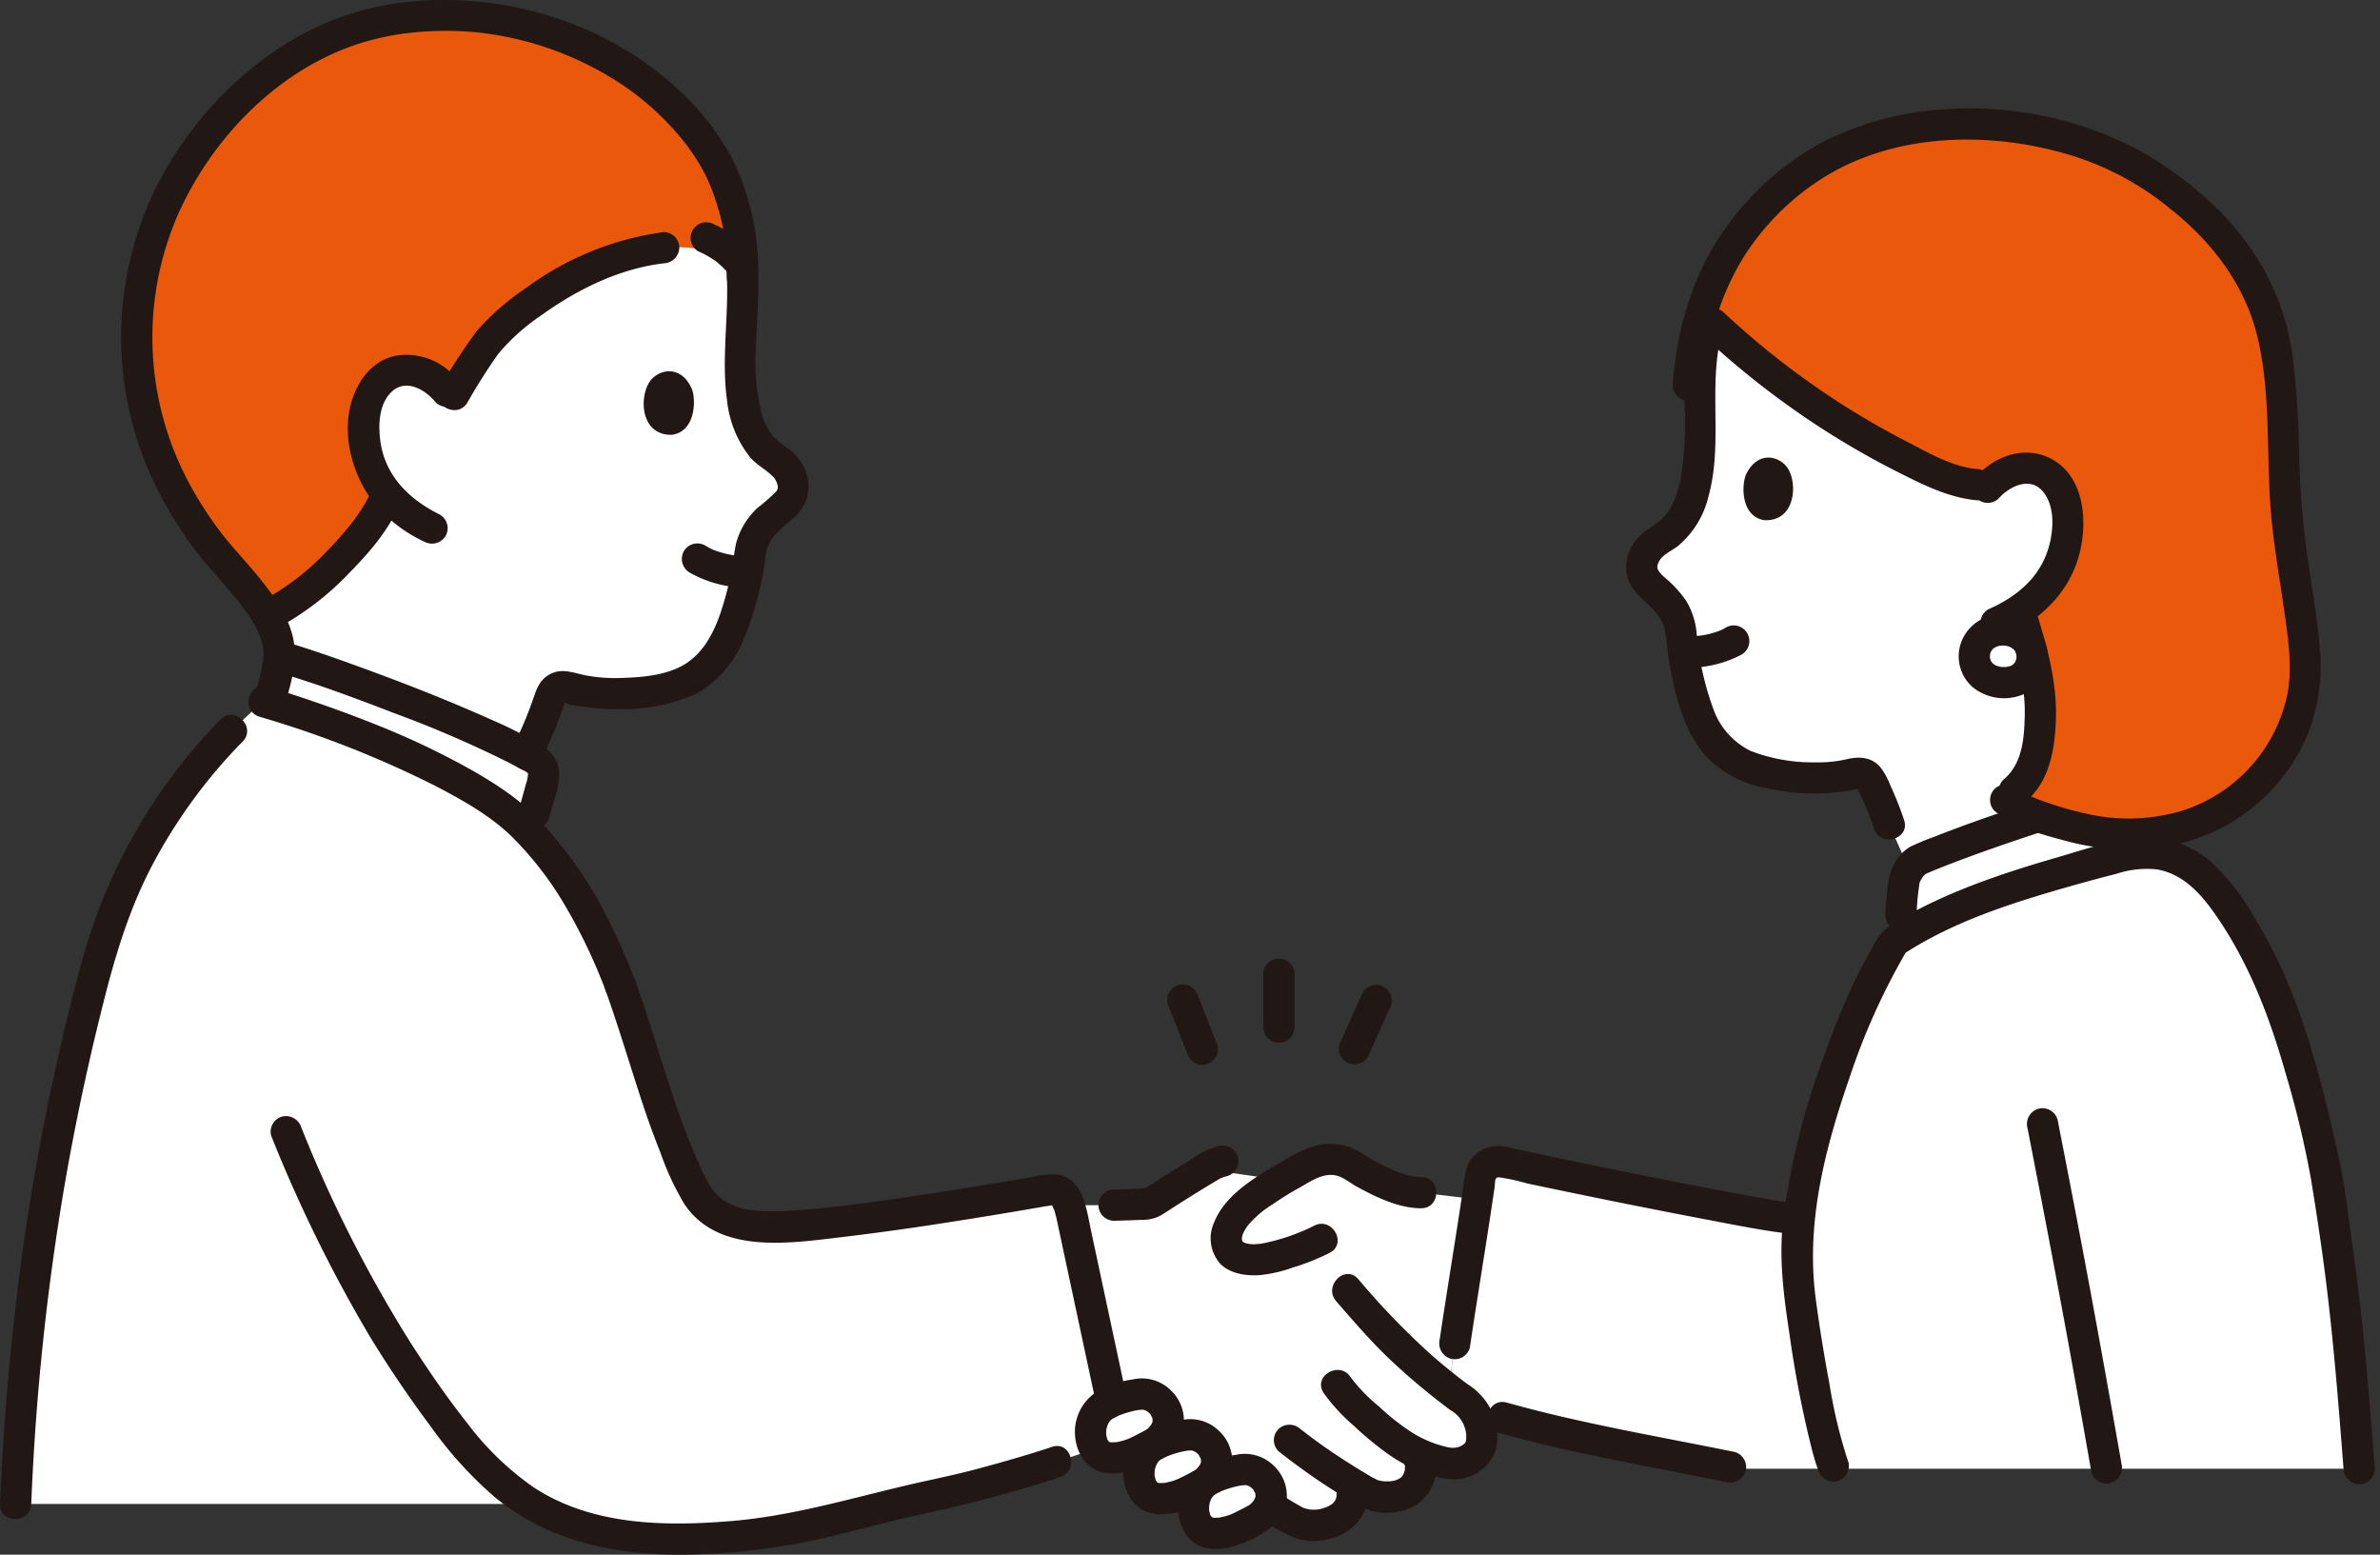
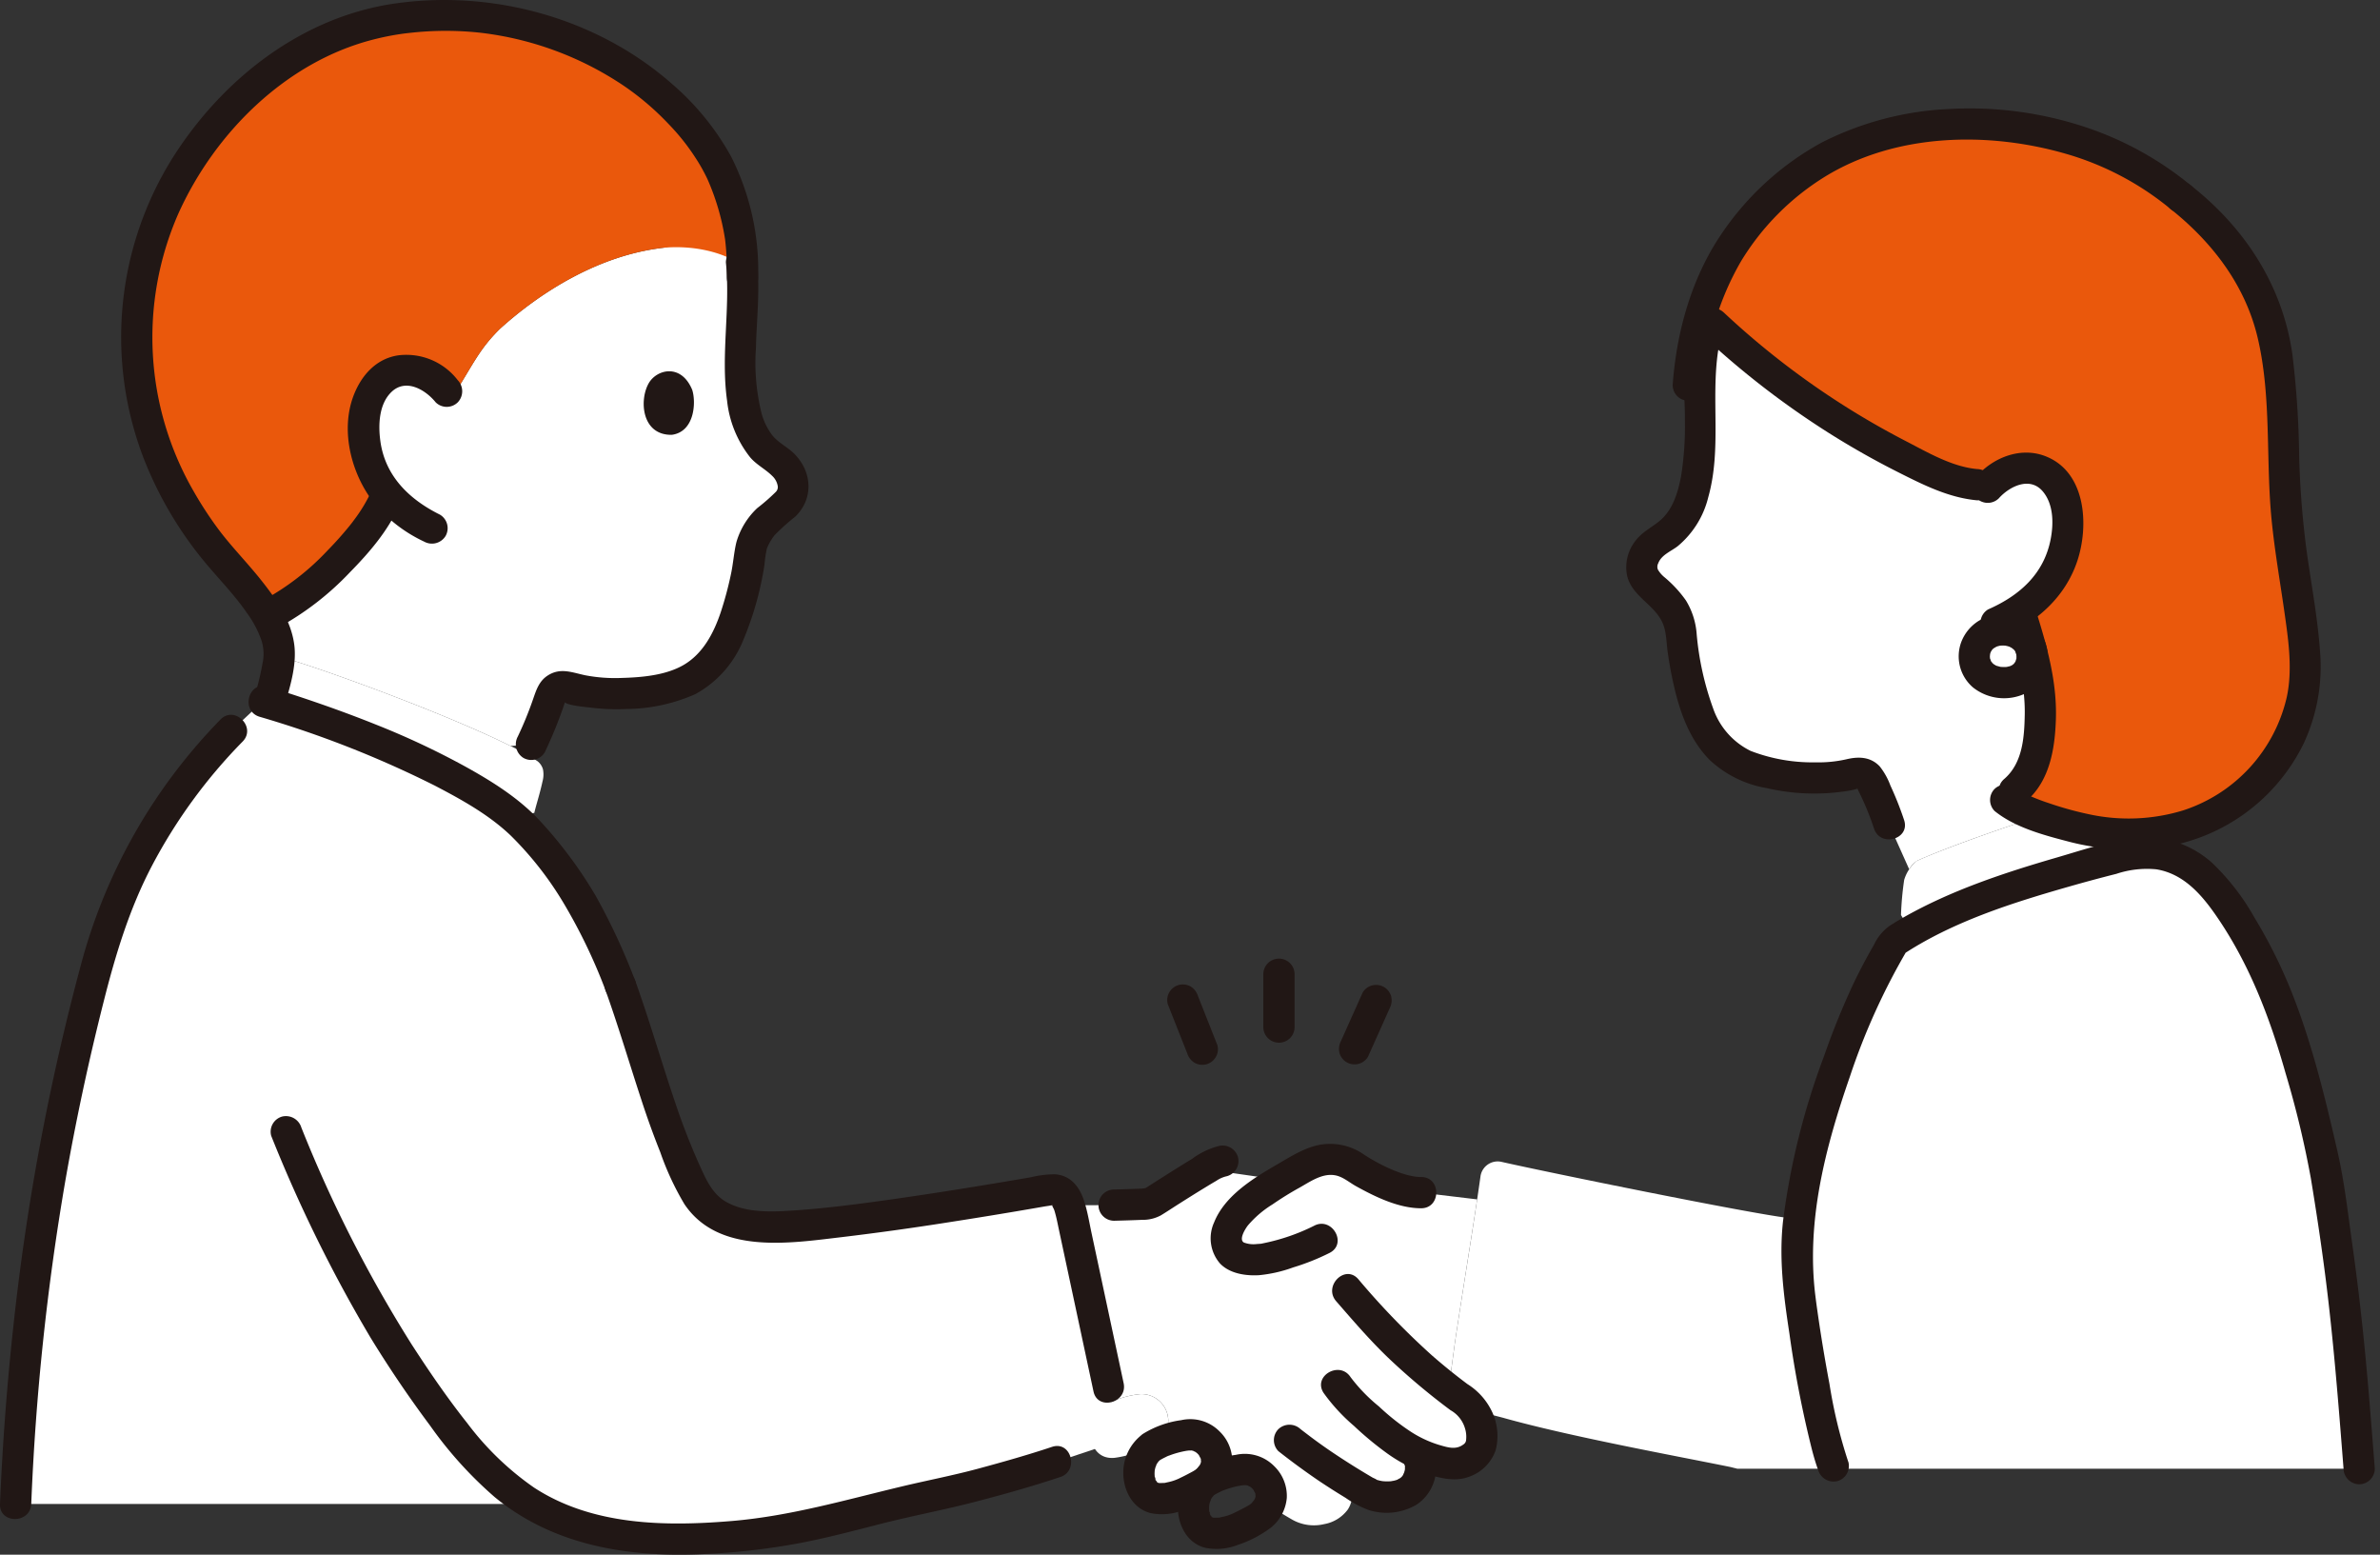
<svg xmlns="http://www.w3.org/2000/svg" width="196" height="128" fill="none" viewBox="0 0 196 128">
  <rect x="0" y="0" width="196" height="128" fill="#333333" stroke="none" />
  <g clip-path="url(#a)">
    <path fill="#fff" d="M165.846 67.888c-2.466.834-5.679 1.97-7.922 2.957-.286.183-.525.431-.697.724l-1.656-3.7c-.41-1.215-.904-2.4-1.478-3.546a1.155 1.155 0 0 0-1.381-.653c-2.32.68-5.932.413-8.587-.495a6.647 6.647 0 0 1-3.729-3.296 14.055 14.055 0 0 1-1.205-3.338 33.015 33.015 0 0 1-.812-4.999 5.33 5.33 0 0 0-1.259-2.232c-.945-.978-2.454-1.723-1.729-3.471a3.25 3.25 0 0 1 1.447-1.516c3.147-1.79 3.175-6.62 3.205-10.102a24.07 24.07 0 0 1 .673-7.899 67.877 67.877 0 0 0 17.942 12.27c1.651.775 3.383 1.496 5.254 1.3a3.925 3.925 0 0 1 1.893-1.18 3.315 3.315 0 0 1 2.814.375c1.16.81 1.721 2.544 1.679 3.98a8.375 8.375 0 0 1-3.987 7.196c.861 2.749 1.766 5.551 1.723 8.393-.033 2.171-.219 4.864-2.072 6.395l-.888.734.098.083a10.076 10.076 0 0 0 2.741 1.335l-.493.16c-.47.154-1.002.332-1.574.525ZM51.09 81.145c2.294 6.357 3.166 10.838 5.945 16.578 1.195 2.466 3.31 3.183 6.295 3.287 3.893.083 14.372-1.527 22.858-3.006 1.357-.236 1.669.426 2.037 1.872l3.068 14.346.937 4.382-5.25 1.762c-2.385.8-7.272 2.161-8.658 2.441-8.36 1.685-11.508 3.393-20.033 3.841-4.245.224-8.608-.036-12.54-1.751a16.259 16.259 0 0 1-2.046-1.072H1.288a200.791 200.791 0 0 1 6.304-42.857 43.686 43.686 0 0 1 4.927-12.356 48.63 48.63 0 0 1 6.554-8.466l2.57-2.397.07.022c4.337 1.337 9.727 3.267 13.554 5.191 2.747 1.377 6.275 3.31 8.25 5.482 3.682 4.045 5.468 7.375 7.573 12.702" />
    <path fill="#fff" d="m90.203 109.119-1.976-9.24a8.808 8.808 0 0 0-.182-.643l3.742-.017c.82-.02 1.64-.048 2.46-.08.22.01.438-.038.633-.14.134-.085 2.868-1.849 4.38-2.739l6.262.9a50.648 50.648 0 0 1 1.817-1.023 4.39 4.39 0 0 1 2.52-.675 3.161 3.161 0 0 1 1.56.53c.991.735 4.101 2.246 5.618 2.204l4.61.552c-.545 3.652-1.336 8.449-1.842 11.876l-.505 3.753c.519.404 1.038.792 1.549 1.16 1.013.761 1.582 2.933.869 3.973a2.518 2.518 0 0 1-1.946.991 8.672 8.672 0 0 1-2.89-.782l-.091.225c.439.734.096 1.812-.199 2.241-1.007 1.479-3.313 1.099-3.94.734a65.41 65.41 0 0 1-1.383-.831l-.07.118a2.28 2.28 0 0 1-.198 2.069 3.087 3.087 0 0 1-1.962 1.212 3.628 3.628 0 0 1-2.6-.359 34.337 34.337 0 0 1-1.93-1.19 1.92 1.92 0 0 0 .177-.606 2.216 2.216 0 0 0-2.289-2.343 7.496 7.496 0 0 0-2.981.944l-.08.048-.022-.027c.473-.361.788-.891.879-1.479a2.21 2.21 0 0 0-1.392-2.186 2.21 2.21 0 0 0-.902-.157 7.505 7.505 0 0 0-2.975.943l-.08-.15a2.48 2.48 0 0 0 .928-.77 2.47 2.47 0 0 0 .438-1.036 2.212 2.212 0 0 0-2.294-2.338 7.588 7.588 0 0 0-2.279.59l-.343-1.153-1.091-5.099ZM35.266 62.964a95.032 95.032 0 0 0-13.134-5.066l.096-.3c.343-1.124.594-2.273.75-3.437l.655.07c3.892 1.169 13.477 4.718 18.415 7.189.758.366 1.492.78 2.198 1.238.229.172.395.416.471.692.063.331.048.672-.042.997-.23 1.045-.461 1.715-.676 2.579l-1.742.321a37.316 37.316 0 0 0-6.99-4.283Z" />
    <path fill="#fff" d="M61.007 27.33c-.128 3.528-.327 8.417 2.777 10.379.63.362 1.12.924 1.394 1.597.654 1.807-.906 2.488-1.908 3.437a5.36 5.36 0 0 0-1.378 2.203 33.89 33.89 0 0 1-1.051 5.023 14.253 14.253 0 0 1-1.378 3.324 6.74 6.74 0 0 1-3.924 3.163c-2.729.799-6.4.9-8.717.107a1.18 1.18 0 0 0-1.431.595 34.645 34.645 0 0 1-1.64 4.128l-1.705.134c-4.938-2.471-14.523-6.02-18.415-7.189l-.654-.07c.024-.15.035-.303.032-.455a6.454 6.454 0 0 0-.997-2.997l.268-.155c3.667-1.877 8.165-6.514 9.462-9.57l.252-.144a8.54 8.54 0 0 1-2.027-5.951c.022-1.458.67-3.184 1.882-3.951a3.342 3.342 0 0 1 2.868-.252c.833.28 1.557.814 2.07 1.528l.578.306c1.598-2.515 2.102-3.78 3.823-5.463 3.184-2.874 7.998-6.037 13.466-6.659l3.506-.81a7.36 7.36 0 0 1 2.922 2.242c.027.284.054.579.065.874.09 1.543.043 3.091-.14 4.626ZM175.068 70.426c-5.859 1.437-12.936 3.522-17.696 6.246l-.82-1.335c.033-.968.12-1.932.262-2.89a3.206 3.206 0 0 1 1.03-1.56.538.538 0 0 1 .08-.043c2.766-1.217 7.002-2.659 9.494-3.484l.097-.311c1.141.428 2.306.787 3.49 1.077 1.733.43 3.518.607 5.302.526l.043 1.587c-.433.02-.862.082-1.282.187Z" />
    <path fill="#fff" d="M192.705 120.925h-49.628l-.56-.14c-4.507-.921-13.255-2.511-18.763-4.064l-4.607-1.196.659-4.9c.6-4.061 1.6-10.044 2.117-13.778a1.43 1.43 0 0 1 1.749-1.184c3.743.851 20.313 4.226 23.56 4.61l.9.199c.028-.263.063-.527.104-.796.504-4.396 2.154-9.447 3.374-12.813a48.28 48.28 0 0 1 4.364-9.328c4.69-3.148 12.634-5.522 19.098-7.11a6.864 6.864 0 0 1 6.57 1.89c1.515 1.565 2.71 3.35 4.406 6.555 2.144 4.048 3.779 9.953 5.328 16.785 1.794 10.654 2.224 16.503 2.909 25.27h-1.58ZM90.855 115.775c-1.608 1.069-1.402 4.474.93 4.252a7.634 7.634 0 0 0 3.134-1.136 2.45 2.45 0 0 0 1.286-1.769 2.209 2.209 0 0 0-1.388-2.184 2.19 2.19 0 0 0-.902-.156 7.54 7.54 0 0 0-2.979.941l-.08.052ZM94.839 119.128c-1.609 1.069-1.403 4.474.929 4.252a7.63 7.63 0 0 0 3.134-1.136 2.45 2.45 0 0 0 1.286-1.769 2.215 2.215 0 0 0-1.388-2.185 2.223 2.223 0 0 0-.902-.156 7.556 7.556 0 0 0-2.979.941l-.08.053Z" />
-     <path fill="#fff" d="M99.334 121.984c-1.609 1.069-1.402 4.475.929 4.252a7.632 7.632 0 0 0 3.134-1.136 2.447 2.447 0 0 0 1.287-1.769 2.213 2.213 0 0 0-2.289-2.339 7.519 7.519 0 0 0-2.979.941 1.236 1.236 0 0 0-.082.051Z" />
    <path fill="#EA580C" d="M179.599 16.244c-4.102-3.388-9.221-5.645-16.648-6.013a28.931 28.931 0 0 0-8.299 1.012c-5.488 1.5-10.165 5.597-12.783 10.305a21.694 21.694 0 0 0-1.733 4.216 67.955 67.955 0 0 0 18.523 12.826c1.651.774 3.383 1.495 5.254 1.3a3.928 3.928 0 0 1 1.894-1.18 3.313 3.313 0 0 1 2.813.375c1.161.81 1.721 2.544 1.68 3.98a8.376 8.376 0 0 1-3.988 7.195c.862 2.75 1.766 5.552 1.723 8.393-.033 2.172-.219 4.865-2.071 6.396l-.889.734.098.083c1.084.918 4.34 1.907 5.835 2.263 6.647 1.586 11.961-.422 15.408-4.269a13.106 13.106 0 0 0 3.419-9.202c-.194-4.466-1.197-7.95-1.599-13.28-.336-4.488-.075-10.498-1.255-14.629-.853-2.983-2.696-6.832-7.382-10.503M48.044 3.753c7.604 3.353 10.824 9.133 11.361 10.42a18.88 18.88 0 0 1 1.743 7.704c-1.573-1.138-4.041-1.694-6.49-1.48-5.468.624-10.282 3.789-13.465 6.661-1.782 1.742-2.262 3.035-3.988 5.718a4.775 4.775 0 0 0-2.486-2.091 3.36 3.36 0 0 0-2.866.252c-1.212.767-1.86 2.495-1.883 3.952a8.552 8.552 0 0 0 1.9 5.801l-.126.296c-1.328 3.13-6.026 7.93-9.742 9.703-1.207-2.072-3.227-4.068-4.504-5.658-2.913-3.634-7.038-10.619-6.159-19.892a27.331 27.331 0 0 1 5.474-13.621c6.923-8.855 14.142-9.978 18.563-10.23 4.242-.187 8.47.61 12.354 2.328.106.045.21.09.315.137Z" />
-     <path fill="#211715" d="M23.289 55.472c3.083.929 6.111 2.063 9.113 3.22a92.767 92.767 0 0 1 9.512 4.102c.301.156.6.317.894.486.17.097.632.272.722.443-.095-.18-.044.006-.044.015-.027.299-.092.594-.195.876-.166.66-.364 1.31-.533 1.968-.413 1.605 2.069 2.29 2.48.684.304-1.18.884-2.495.805-3.733-.07-1.097-.79-1.792-1.674-2.322a37.771 37.771 0 0 0-4.07-2.029c-3.7-1.653-7.484-3.121-11.294-4.494-1.662-.6-3.336-1.187-5.031-1.697-1.589-.48-2.268 2.004-.684 2.481h-.001ZM54.657 19.109a24.673 24.673 0 0 0-11.394 4.64 20.377 20.377 0 0 0-3.998 3.505 45.855 45.855 0 0 0-3.006 4.61c-.888 1.405 1.34 2.698 2.222 1.3a47.31 47.31 0 0 1 2.549-4.024 16.992 16.992 0 0 1 3.532-3.17c2.98-2.142 6.417-3.846 10.096-4.29a1.327 1.327 0 0 0 1.287-1.286 1.294 1.294 0 0 0-1.287-1.287v.002Z" />
-     <path fill="#211715" d="M37.698 31.302a5.345 5.345 0 0 0-4.87-2.05c-1.876.262-3.119 1.704-3.743 3.407-1.062 2.898-.119 6.443 1.75 8.792a11.952 11.952 0 0 0 4.098 3.144 1.32 1.32 0 0 0 1.76-.462 1.3 1.3 0 0 0-.461-1.76c-2.525-1.25-4.504-3.167-4.905-6.032-.186-1.332-.133-3.049.897-4.056 1.185-1.16 2.803-.212 3.655.839a1.295 1.295 0 0 0 1.82 0 1.317 1.317 0 0 0 0-1.82v-.002ZM57.007 32.1c.332 1.041.192 3.454-1.686 3.7-2.489.038-2.694-2.871-1.89-4.258.66-1.136 2.664-1.646 3.576.559Z" />
+     <path fill="#211715" d="M37.698 31.302a5.345 5.345 0 0 0-4.87-2.05c-1.876.262-3.119 1.704-3.743 3.407-1.062 2.898-.119 6.443 1.75 8.792a11.952 11.952 0 0 0 4.098 3.144 1.32 1.32 0 0 0 1.76-.462 1.3 1.3 0 0 0-.461-1.76c-2.525-1.25-4.504-3.167-4.905-6.032-.186-1.332-.133-3.049.897-4.056 1.185-1.16 2.803-.212 3.655.839a1.295 1.295 0 0 0 1.82 0 1.317 1.317 0 0 0 0-1.82v-.002M57.007 32.1c.332 1.041.192 3.454-1.686 3.7-2.489.038-2.694-2.871-1.89-4.258.66-1.136 2.664-1.646 3.576.559Z" />
    <path fill="#211715" d="M44.864 61.937a36.19 36.19 0 0 0 1.653-4.087c.034-.08.061-.16.082-.244.038-.26-.087.21-.1.17.097.304 1.81.442 2.132.482.974.124 1.957.163 2.938.116a14.286 14.286 0 0 0 5.697-1.226 8.808 8.808 0 0 0 3.89-4.315 26.34 26.34 0 0 0 1.803-6.353 9.62 9.62 0 0 1 .193-1.31c.158-.401.375-.776.643-1.113a17.958 17.958 0 0 1 1.703-1.525c1.501-1.462 1.398-3.623-.031-5.116-.577-.603-1.353-.933-1.876-1.59a5.308 5.308 0 0 1-.87-1.779 17.244 17.244 0 0 1-.469-5.36c.058-2.376.341-4.7.1-7.08a1.323 1.323 0 0 0-1.286-1.287 1.296 1.296 0 0 0-1.287 1.287c.386 3.806-.437 7.594.1 11.398a9.028 9.028 0 0 0 1.892 4.64c.522.62 1.243.965 1.806 1.521.253.226.42.532.475.867a.561.561 0 0 1-.17.474c-.478.473-.986.916-1.52 1.326a6.223 6.223 0 0 0-1.707 2.77c-.21.818-.268 1.785-.461 2.677a28.802 28.802 0 0 1-.848 3.153c-.573 1.7-1.466 3.404-3.074 4.329-1.453.834-3.377 1.005-5.026 1.053a13.146 13.146 0 0 1-3.036-.215c-1.087-.225-2.03-.654-3.077 0-.727.456-.958 1.173-1.221 1.93a29.492 29.492 0 0 1-1.269 3.11 1.322 1.322 0 0 0 .462 1.76 1.299 1.299 0 0 0 1.76-.462l-.001-.001ZM30.633 40.337c-.396.875-.889 1.702-1.47 2.466-.078.108-.157.213-.237.317.116-.152-.11.136-.132.164a28.507 28.507 0 0 1-1.8 2.017 20.86 20.86 0 0 1-5.362 4.14 1.288 1.288 0 0 0 1.3 2.221 23.774 23.774 0 0 0 5.88-4.539c1.566-1.593 3.148-3.415 4.043-5.485a1.33 1.33 0 0 0-.461-1.76 1.296 1.296 0 0 0-1.76.461v-.002Z" />
-     <path fill="#211715" d="M61.442 45.81a13.952 13.952 0 0 1-1.066-.094l.342.046a8.411 8.411 0 0 1-2.123-.55l.307.13a6.08 6.08 0 0 1-.822-.428 1.298 1.298 0 0 0-1.76.461 1.313 1.313 0 0 0 .462 1.76 9.621 9.621 0 0 0 4.66 1.249 1.296 1.296 0 0 0 1.286-1.287 1.314 1.314 0 0 0-1.286-1.286ZM61.995 20.917a8.228 8.228 0 0 0-3.184-2.44.95.95 0 0 0-.478-.153.977.977 0 0 0-.513.023 1.31 1.31 0 0 0-.769.59 1.296 1.296 0 0 0 .087 1.435c.101.132.228.242.373.324a7.529 7.529 0 0 1 1.64.965l-.26-.2c.477.372.907.8 1.282 1.275a1.288 1.288 0 0 0 .911.375 1.31 1.31 0 0 0 .912-.375c.24-.242.375-.57.375-.911l-.046-.342a1.29 1.29 0 0 0-.33-.568v.002Z" />
    <path fill="#211715" d="M62.436 22.832a20.813 20.813 0 0 0-2.233-9.954 21.747 21.747 0 0 0-4.865-5.973C49.2 1.502 40.636-.857 32.583.28 25.17 1.328 18.859 6.09 14.73 12.209a27.799 27.799 0 0 0-2.905 25.51 31.158 31.158 0 0 0 4.818 8.29c1.202 1.485 2.573 2.841 3.661 4.415.532.712.95 1.501 1.24 2.341.19.623.212 1.284.063 1.917a22.362 22.362 0 0 1-.62 2.57c-.488 1.586 1.995 2.264 2.482.684.471-1.528.983-3.307.757-4.913-.275-1.956-1.447-3.642-2.641-5.158-1.09-1.386-2.328-2.645-3.408-4.038.12.155-.125-.165-.155-.206a29.623 29.623 0 0 1-.857-1.207 30.369 30.369 0 0 1-1.198-1.93 25.342 25.342 0 0 1-1.286-22.882c2.995-6.66 8.86-12.497 16.028-14.338a22.026 22.026 0 0 1 2.371-.476c.07-.01.368-.05.151-.022.295-.035.59-.068.886-.098a26.34 26.34 0 0 1 5.435.026c4.215.49 8.253 1.98 11.779 4.342a22.505 22.505 0 0 1 3.743 3.19 17.888 17.888 0 0 1 2.181 2.735c.377.571.713 1.169 1.006 1.788a19.661 19.661 0 0 1 1.454 4.977c.12 1.032.17 2.07.147 3.11-.016 1.656 2.558 1.657 2.573 0v-.004ZM18.163 59.235a45.623 45.623 0 0 0-11.485 20.15 194.39 194.39 0 0 0-5.532 29.395A219.564 219.564 0 0 0 0 123.824c-.07 1.656 2.503 1.652 2.574 0a205.143 205.143 0 0 1 2.819-26.677c.864-4.93 1.912-9.822 3.143-14.677.975-3.87 2.122-7.653 3.982-11.197a43.393 43.393 0 0 1 7.463-10.218c1.162-1.183-.657-3.002-1.82-1.82h.002ZM152.211 120.359a40.545 40.545 0 0 1-1.549-6.418 132.388 132.388 0 0 1-.966-5.811c-.092-.643-.12-.846-.194-1.437-.768-6.182.829-12.247 2.842-18.055a54.656 54.656 0 0 1 4.741-10.454l-.462.461c4.153-2.761 9.091-4.314 13.847-5.672 1.268-.362 2.541-.704 3.819-1.027a7.988 7.988 0 0 1 3.288-.373c2.168.347 3.634 1.967 4.833 3.68 2.788 3.985 4.507 8.487 5.822 13.135a79.658 79.658 0 0 1 2.077 8.646c.438 2.657.842 5.319 1.184 7.988.676 5.282 1.09 10.59 1.505 15.898a1.315 1.315 0 0 0 1.287 1.286 1.295 1.295 0 0 0 1.286-1.286c-.318-4.075-.627-8.153-1.072-12.217a202.866 202.866 0 0 0-.808-6.457c-.347-2.475-.634-5.006-1.192-7.443-1.043-4.557-2.161-9.156-3.928-13.494a41.382 41.382 0 0 0-2.904-5.752 19.274 19.274 0 0 0-3.494-4.516 8.172 8.172 0 0 0-6.186-2.068c-2.233.237-4.485 1.015-6.636 1.638-4.289 1.245-8.644 2.686-12.545 4.896-.401.228-.796.467-1.186.716a4.01 4.01 0 0 0-1.286 1.55 47.134 47.134 0 0 0-1.69 3.196 63.222 63.222 0 0 0-2.43 5.986 59.819 59.819 0 0 0-3.378 13.596c-.343 3.128.059 6.165.528 9.251a89.618 89.618 0 0 0 1.876 9.633c.145.543.302 1.083.495 1.608a1.325 1.325 0 0 0 1.583.899 1.296 1.296 0 0 0 .899-1.583h-.006Z" />
-     <path fill="#211715" d="M167.078 66.121c-2.626.87-5.253 1.77-7.827 2.788-.673.238-1.333.513-1.977.825-.551.346-1 .834-1.3 1.412a4.545 4.545 0 0 0-.51 1.834c-.112.782-.178 1.57-.197 2.359-.016 1.657 2.557 1.658 2.573 0 .014-.712.07-1.422.168-2.127l.049-.376c.016-.125.084-.388.012-.124.073-.268-.146.214.031-.094.068-.117.131-.233.204-.348.095-.15.021-.048.083-.124.035-.043.295-.276.161-.187-.143.095.13-.048.16-.062-.051.024.391-.167.254-.107a58.894 58.894 0 0 1 1.764-.705c2.321-.892 4.676-1.699 7.036-2.48a1.314 1.314 0 0 0 .899-1.583 1.301 1.301 0 0 0-1.583-.898v-.003ZM166.969 92.869c1.39 7.109 2.75 14.223 4.026 21.354.416 2.325.828 4.651 1.237 6.978a1.297 1.297 0 0 0 1.582.899 1.318 1.318 0 0 0 .899-1.583c-1.256-7.135-2.541-14.26-3.914-21.376-.446-2.32-.896-4.638-1.351-6.957a1.301 1.301 0 0 0-1.583-.898 1.313 1.313 0 0 0-.899 1.583h.003ZM121.044 110.967c.536-3.611 1.133-7.213 1.684-10.822.124-.815.245-1.631.363-2.448.053-.393-.03-.786.359-.764.772.11 1.536.275 2.284.495a730.8 730.8 0 0 0 15.199 3.056c2.091.396 4.182.822 6.297 1.077a1.294 1.294 0 0 0 1.286-1.287 1.32 1.32 0 0 0-1.286-1.286c-.358-.043.259.041-.104-.013-.173-.026-.346-.054-.519-.079a76.34 76.34 0 0 1-1.255-.21 231.118 231.118 0 0 1-3.315-.604 586.15 586.15 0 0 1-8.271-1.622c-2.488-.5-4.973-1.013-7.457-1.537-.766-.161-1.529-.354-2.297-.5a2.819 2.819 0 0 0-2.694.817c-.644.7-.682 1.596-.812 2.485-.613 4.191-1.322 8.367-1.943 12.557a1.327 1.327 0 0 0 .899 1.583 1.296 1.296 0 0 0 1.582-.899v.001ZM123.409 117.962c6.165 1.727 12.5 2.788 18.766 4.064a1.316 1.316 0 0 0 1.583-.899 1.301 1.301 0 0 0-.899-1.583c-6.266-1.277-12.602-2.336-18.766-4.064-1.597-.447-2.279 2.038-.684 2.482ZM143.772 39.104c-.375 1.01-.344 3.395 1.496 3.721 2.452.149 2.784-2.709 2.054-4.113-.598-1.148-2.552-1.74-3.55.392ZM138.728 54.972a9.49 9.49 0 0 0 4.651-1.053 1.288 1.288 0 1 0-1.299-2.222 6.083 6.083 0 0 1-.595.294l.307-.13a7.54 7.54 0 0 1-1.843.483l.342-.046c-.519.066-1.04.1-1.563.1a1.29 1.29 0 0 0-1.287 1.287 1.288 1.288 0 0 0 1.287 1.287Z" />
    <path fill="#211715" d="M156.812 67.528a26.742 26.742 0 0 0-1.13-2.85 5.71 5.71 0 0 0-.882-1.58c-.764-.809-1.769-.82-2.769-.578-.825.184-1.67.267-2.515.245a14.121 14.121 0 0 1-5.344-.94 6.124 6.124 0 0 1-3.086-3.488 24.09 24.09 0 0 1-1.36-6.13 6.129 6.129 0 0 0-.887-2.773 9.958 9.958 0 0 0-1.76-1.905 2.325 2.325 0 0 1-.545-.63.62.62 0 0 1 .025-.52c.26-.697 1.055-.984 1.605-1.41a7.578 7.578 0 0 0 2.519-4.042c1.106-3.939.215-8.021.804-12.008a1.327 1.327 0 0 0-.899-1.583 1.295 1.295 0 0 0-1.582.899 27.992 27.992 0 0 0-.301 3.152c-.034 1.056.06 2.106.051 3.16a26.368 26.368 0 0 1-.316 4.67c-.255 1.347-.692 2.791-1.777 3.68-.667.546-1.436.907-1.983 1.635-.315.4-.539.864-.656 1.359a3.505 3.505 0 0 0-.027 1.509c.403 1.677 2.165 2.325 2.882 3.798.362.743.341 1.634.457 2.459.15 1.085.355 2.163.615 3.227.518 2.09 1.323 4.165 2.874 5.713a9.095 9.095 0 0 0 4.67 2.29c2.191.506 4.459.583 6.68.228a5.35 5.35 0 0 0 .712-.157c.332-.107.088.032.037-.111-.057-.165.073.157.101.214.058.116.114.233.17.35.441.908.82 1.844 1.135 2.802.508 1.57 2.993.897 2.482-.685Z" />
    <path fill="#211715" d="M140.323 31.71a23.006 23.006 0 0 1 3.059-10.205 20.975 20.975 0 0 1 6.926-6.969c5.837-3.573 13.411-3.73 19.847-1.867a23.939 23.939 0 0 1 8.533 4.486 1.326 1.326 0 0 0 1.82 0 1.295 1.295 0 0 0 0-1.819 27.118 27.118 0 0 0-8.455-4.763 30.275 30.275 0 0 0-11.58-1.597 25.675 25.675 0 0 0-10.461 2.765 23.624 23.624 0 0 0-8.193 7.446c-2.514 3.661-3.753 8.126-4.069 12.523a1.297 1.297 0 0 0 1.287 1.287 1.31 1.31 0 0 0 1.286-1.287Z" />
    <path fill="#211715" d="M178.688 17.155c3.492 2.763 6.219 6.32 7.242 10.673 1.154 4.909.646 10.083 1.153 15.072.262 2.588.715 5.147 1.079 7.72.312 2.206.637 4.547.166 6.75a12.817 12.817 0 0 1-8.578 9.364 15.377 15.377 0 0 1-7.71.307 27.445 27.445 0 0 1-3.323-.921 16.746 16.746 0 0 1-1.547-.59 9.592 9.592 0 0 1-.644-.316 10.02 10.02 0 0 1-.308-.178c-.047-.028-.34-.247-.137-.083a1.325 1.325 0 0 0-1.819 0 1.296 1.296 0 0 0 0 1.82c1.649 1.333 3.937 1.956 5.959 2.483 2.595.7 5.306.863 7.966.478a15.522 15.522 0 0 0 11.526-8.519 14.99 14.99 0 0 0 1.344-7.64c-.192-2.617-.664-5.2-1.042-7.795a73.734 73.734 0 0 1-.674-8.278 75.753 75.753 0 0 0-.564-8.38c-.804-5.585-3.875-10.313-8.269-13.79a1.33 1.33 0 0 0-1.82 0 1.296 1.296 0 0 0 0 1.82v.003Z" />
    <path fill="#211715" d="M164.607 41.03c.871-.981 2.556-1.823 3.613-.582.899 1.053.907 2.643.661 3.93-.543 2.846-2.526 4.641-5.15 5.794a1.294 1.294 0 0 0-.461 1.76 1.316 1.316 0 0 0 1.76.462c2.751-1.209 5.033-3.247 6.02-6.141 1.005-2.946.76-7.404-2.619-8.7-2.03-.78-4.263.107-5.644 1.658a1.313 1.313 0 0 0 0 1.819 1.297 1.297 0 0 0 1.82 0Z" />
    <path fill="#211715" d="M140.151 27.56a70.286 70.286 0 0 0 10.454 8.085 67.964 67.964 0 0 0 5.716 3.235c2.067 1.041 4.167 2.102 6.504 2.313a1.299 1.299 0 0 0 1.286-1.287 1.313 1.313 0 0 0-1.286-1.287c-2.055-.185-4.034-1.35-5.832-2.28a66.7 66.7 0 0 1-15.023-10.6c-1.209-1.13-3.033.685-1.819 1.82ZM165.157 50.882c.812 2.589 1.637 5.206 1.587 7.947-.034 1.88-.172 3.996-1.691 5.307-1.255 1.085.571 2.899 1.819 1.82 1.943-1.678 2.362-4.335 2.437-6.768.095-3.105-.751-6.058-1.67-8.992-.495-1.575-2.979-.902-2.482.684v.002Z" />
    <path fill="#211715" d="M165.096 50.582a3.83 3.83 0 0 0-2.133.528 3.542 3.542 0 0 0-1.447 1.75 3.373 3.373 0 0 0 .971 3.742 4.114 4.114 0 0 0 4.301.495 3.416 3.416 0 0 0 1.657-4.178 3.418 3.418 0 0 0-.889-1.354 4.008 4.008 0 0 0-2.461-.983 1.294 1.294 0 0 0-1.286 1.286 1.316 1.316 0 0 0 1.286 1.287c.108.007.322.068-.059-.017.045.01.092.015.137.024.108.023.216.052.321.088.111.038.253.148-.067-.033.037.02.077.037.114.053.111.059.207.133.313.198-.345-.214-.082-.057.01.038.034.035.064.076.099.107.112.107-.194-.286-.077-.097.054.083.1.166.148.251.107.195-.091-.273-.049-.121.018.065.045.127.062.193.011.038.018.076.028.114.061.227-.023-.348-.012-.108.007.1.009.199.005.298 0 .04-.01.085-.009.125-.009-.357.036-.233.008-.1-.022.107-.062.206-.088.311-.036.153.155-.318.054-.123-.022.042-.042.084-.065.126-.032.053-.228.33-.07.123.157-.205-.036.03-.085.076-.04.039-.086.072-.125.11.253-.247.183-.136.078-.069-.081.054-.172.087-.251.139.284-.183.217-.086.087-.041a3.132 3.132 0 0 1-.114.036c-.1.03-.206.04-.304.07.339-.104.22-.026.083-.016a3.141 3.141 0 0 1-.202.009c-.115 0-.23-.009-.345-.016-.215-.013.141.02.142.02a.616.616 0 0 1-.193-.04c-.103-.024-.202-.059-.303-.09-.196-.062.144.06.136.06-.053.002-.167-.084-.214-.108a2.379 2.379 0 0 1-.101-.062c-.107-.07-.17-.188.073.063-.066-.069-.144-.126-.21-.196-.025-.027-.048-.06-.075-.086.241.224.145.206.082.101-.053-.088-.099-.186-.154-.272.181.282.088.225.043.093a2.187 2.187 0 0 1-.034-.112c-.015-.058-.026-.116-.039-.174-.049-.201.028.172.019.161-.041-.043-.013-.25-.011-.313.002-.062.011-.123.012-.183-.006.368-.035.236-.005.107.011-.047.024-.094.038-.14.04-.131.156-.253-.037.063.06-.099.11-.204.171-.303.054-.085.14-.116-.097.12.048-.047.089-.103.137-.152.034-.035.072-.067.107-.101.161-.161-.253.17-.073.053.103-.067.207-.127.314-.186.204-.113-.261.095-.107.042.07-.024.14-.05.214-.07l.126-.032c.337-.075-.24.006-.01-.006.142-.008.282-.014.424-.008a1.298 1.298 0 0 0 1.286-1.286 1.312 1.312 0 0 0-1.285-1.284ZM117.038 96.909c-1.385 0-3.398-.99-4.707-1.847a4.854 4.854 0 0 0-3.528-.828c-1.293.21-2.47.965-3.588 1.614-1.977 1.146-4.338 2.576-5.225 4.785a3.163 3.163 0 0 0 .489 3.401c.8.829 2.102 1.019 3.2.956.96-.092 1.904-.307 2.81-.638a18.754 18.754 0 0 0 3.029-1.209c1.464-.776.165-2.997-1.299-2.222a16.647 16.647 0 0 1-4.106 1.424c-.138.03-.275.06-.414.081.308-.047-.061-.006-.192-.003a2.223 2.223 0 0 1-1.072-.124c-.409-.24.056-1.035.315-1.385a8.5 8.5 0 0 1 2.043-1.752 26.433 26.433 0 0 1 2.234-1.384c.86-.482 1.831-1.18 2.868-1.022.676.1 1.203.59 1.787.911 1.578.875 3.511 1.816 5.357 1.813 1.655-.003 1.658-2.576 0-2.573l-.001.002ZM21.372 59.011a85.656 85.656 0 0 1 14.424 5.665c2.203 1.15 4.468 2.398 6.273 4.127a27.834 27.834 0 0 1 4.27 5.425 45.158 45.158 0 0 1 3.51 7.259 1.327 1.327 0 0 0 1.583.898 1.296 1.296 0 0 0 .898-1.582 52.403 52.403 0 0 0-3.277-7.056 35.974 35.974 0 0 0-4.477-6.047c-1.763-1.949-4.063-3.378-6.348-4.638a65.518 65.518 0 0 0-7.154-3.359c-2.957-1.19-5.975-2.232-9.02-3.173-1.586-.49-2.263 1.992-.684 2.481h.002Z" />
    <path fill="#211715" d="M49.849 81.486c1.083 3.014 1.987 6.086 2.989 9.127a69.267 69.267 0 0 0 1.54 4.257 23.103 23.103 0 0 0 1.99 4.277c2.814 4.174 8.692 3.207 12.98 2.706a237.02 237.02 0 0 0 8.722-1.211 414.204 414.204 0 0 0 6.944-1.136l1.086-.188c-.077.014.54-.078.419-.07.073-.006.146-.007.219-.003.1.004.092 0-.024-.005.01-.015-.096-.006-.086-.063.016-.08.067.308.014.017.04.225.12.24.2.498.062.206.116.414.164.623.082.357.153.717.23 1.076l.965 4.509 1.852 8.662c.346 1.619 2.827.934 2.481-.684l-1.575-7.368-1.059-4.952c-.182-.848-.322-1.72-.577-2.55-.371-1.217-1.084-2.232-2.45-2.327a8.578 8.578 0 0 0-1.998.25c-.771.133-1.543.264-2.316.393-3.106.52-6.218 1.014-9.336 1.453-2.51.353-5.03.683-7.559.863-1.937.137-4.216.284-5.92-.72-1.144-.676-1.661-1.945-2.206-3.151a55.419 55.419 0 0 1-1.88-4.833c-1.15-3.365-2.123-6.787-3.324-10.133a1.32 1.32 0 0 0-1.583-.899 1.299 1.299 0 0 0-.902 1.582ZM22.334 93.514a118.554 118.554 0 0 0 8.182 16.619 95.41 95.41 0 0 0 4.904 7.241 32.793 32.793 0 0 0 5.314 5.88c4.732 3.903 10.722 4.936 16.713 4.717a56.3 56.3 0 0 0 8.371-.916c2.293-.433 4.547-1.038 6.806-1.614 2.548-.649 5.136-1.13 7.68-1.792 2.355-.612 4.708-1.273 7.018-2.044 1.562-.521.892-3.007-.684-2.481-2.005.669-4.043 1.244-6.083 1.795-2.084.563-4.2.965-6.298 1.467-4.648 1.11-9.198 2.439-13.982 2.841-5.521.462-11.503.378-16.3-2.753a23.974 23.974 0 0 1-5.492-5.299c-1.638-2.063-3.144-4.263-4.575-6.475a109.492 109.492 0 0 1-9.093-17.871 1.328 1.328 0 0 0-1.583-.899 1.294 1.294 0 0 0-.898 1.583ZM91.785 100.507c.763-.019 1.525-.042 2.288-.075a3.097 3.097 0 0 0 1.531-.37c.487-.294.959-.613 1.439-.917.723-.458 1.447-.914 2.18-1.36.315-.193.63-.384.949-.568.265-.183.562-.312.876-.38a1.294 1.294 0 0 0 .899-1.583 1.318 1.318 0 0 0-1.583-.899 6.42 6.42 0 0 0-2.198 1.061c-.73.443-1.454.896-2.176 1.352-.527.334-1.054.669-1.58 1.006-.021.013-.151.075-.16.101-.005.013-.157.068.048-.02.167-.072-.157 0-.226.004-.762.032-1.525.056-2.287.075a1.287 1.287 0 1 0 0 2.573ZM110.035 107.129c1.422 1.633 2.824 3.271 4.396 4.765a55.993 55.993 0 0 0 5.025 4.213 2.523 2.523 0 0 1 1.188 1.486c.095.299.128.614.097.926a.483.483 0 0 1-.24.417c-.614.459-1.298.227-1.984.029a9.237 9.237 0 0 1-2.455-1.17 19.102 19.102 0 0 1-2.502-1.999 13.795 13.795 0 0 1-2.337-2.413c-.901-1.381-3.13-.093-2.221 1.299a15.192 15.192 0 0 0 2.501 2.715 27.038 27.038 0 0 0 2.734 2.265c.951.683 1.992 1.23 3.094 1.626 1.076.382 2.449.732 3.56.328a3.553 3.553 0 0 0 2.281-2.215 4.704 4.704 0 0 0-.214-2.983 5.415 5.415 0 0 0-2.107-2.46 50.091 50.091 0 0 1-2.902-2.343 62.49 62.49 0 0 1-6.091-6.301c-1.09-1.252-2.903.574-1.82 1.819l-.003-.004Z" />
    <path fill="#211715" d="M105.282 119.48a59.203 59.203 0 0 0 3.415 2.497c.697.464 1.401.911 2.115 1.344.599.42 1.251.761 1.937 1.014a4.875 4.875 0 0 0 3.894-.443 3.609 3.609 0 0 0 1.257-4.596 1.288 1.288 0 1 0-2.222 1.299c-.063-.119.049.215.031.063 0-.01-.024.429.004.254a2.237 2.237 0 0 1-.111.412c.068-.189-.053.107-.068.132a.788.788 0 0 1-.242.249c-.012.008-.356.184-.138.093a2.546 2.546 0 0 1-.354.11c-.053.014-.404.065-.141.037-.119.013-.24.019-.36.02-.12.002-.233 0-.349-.01-.037 0-.345-.042-.158-.013.188.03-.145-.034-.18-.042-.088-.02-.174-.05-.261-.071-.244-.059.03.019.03.021-.009-.059-.281-.161-.348-.2a62.233 62.233 0 0 1-3.407-2.144 42.98 42.98 0 0 1-1.97-1.42c-.225-.17-.441-.337-.554-.424a1.328 1.328 0 0 0-1.82 0 1.294 1.294 0 0 0 0 1.819v-.001Z" />
-     <path fill="#211715" d="M109.958 122.551c.028.08.154.361.117.434a1.3 1.3 0 0 0-.015-.107l.006.096c.004.082 0 .164 0 .246.006.239.049-.135 0 .004-.027.079-.043.164-.067.245.049-.166.048-.099-.023.023-.06.102-.128.184-.014.045-.038.046-.285.37-.355.359.066.01.187-.13-.013 0a2.644 2.644 0 0 1-.206.121c-.034.019-.281.139-.107.058.175-.082-.102.035-.116.039a4.497 4.497 0 0 1-.47.134c-.069.016-.14.026-.208.042.286-.07-.012 0-.084 0a4.437 4.437 0 0 1-.541-.009c-.147-.01-.086-.026.02.003-.104-.028-.214-.043-.316-.071-.069-.019-.137-.042-.206-.063-.309-.093.118.076-.039-.011a30.187 30.187 0 0 1-2.165-1.313 1.297 1.297 0 0 0-1.761.461 1.32 1.32 0 0 0 .462 1.76 13.166 13.166 0 0 0 2.768 1.566 4.99 4.99 0 0 0 3.039.038 4.357 4.357 0 0 0 2.446-1.727 3.553 3.553 0 0 0 .328-3.061 1.289 1.289 0 0 0-1.583-.899 1.287 1.287 0 0 0-.899 1.583l.002.004ZM90.206 114.664a3.94 3.94 0 0 0-1.678 3.445c.07 1.381.832 2.767 2.258 3.118.885.173 1.801.093 2.643-.231a9.442 9.442 0 0 0 2.758-1.436 3.538 3.538 0 0 0 1.306-2.437 3.409 3.409 0 0 0-1.033-2.616 3.392 3.392 0 0 0-3.166-.935 8 8 0 0 0-3.088 1.092 1.286 1.286 0 1 0 1.298 2.222c.162-.099.329-.188.5-.268.083-.048.17-.088.26-.12-.315.087-.017.009.047-.015a7.454 7.454 0 0 1 1.385-.382c.021-.003.33-.042.107-.019-.222.023.09-.007.11-.009.075-.005.15 0 .224-.006.265-.013-.305-.077-.049-.012.071.018.143.032.214.053l.07.023c.127.049.093.033-.103-.046.035.045.146.076.194.108.059.045.12.086.184.123l-.145-.107c.038.032.075.065.11.099.054.053.102.107.154.161.181.191-.152-.254-.023-.024.052.111.111.219.179.321l-.074-.171a2.128 2.128 0 0 1 .082.283c.025.137.021.096-.012-.123a2.01 2.01 0 0 0 0 .372c-.006-.353.035-.225 0-.09a1.457 1.457 0 0 0-.061.193l.076-.179c-.02.043-.04.086-.062.127-.035.066-.077.126-.114.19-.1.177.037-.06.067-.076-.07.037-.151.176-.21.235-.057.06-.118.115-.183.166l.127-.098a3.478 3.478 0 0 1-.141.098c-.13.084-.269.156-.405.228a19.658 19.658 0 0 1-.777.396c-.06.029-.445.226-.133.066a4.138 4.138 0 0 1-1.001.318 1.34 1.34 0 0 1-.28.051c.349 0 .035-.012-.04-.007a3.964 3.964 0 0 1-.344.006c-.226-.003.345.078.131.02-.049-.013-.1-.02-.148-.034-.028-.007-.122-.023-.14-.046-.018-.023.331.173.175.073-.074-.048-.16-.107-.238-.146.312.161.214.183.12.083l-.126-.133c-.078-.078-.02-.147.116.151-.018-.039-.053-.078-.077-.116-.023-.038-.045-.082-.069-.123-.063-.111-.044-.231.051.135-.049-.188-.101-.38-.151-.567.103.385.028.268.023.142 0-.068-.008-.136-.008-.204 0-.103.01-.204.013-.307.008-.222-.066.355-.02.137.015-.067.025-.135.04-.202.024-.101.052-.2.086-.297.016-.048.041-.096.054-.144-.1.384-.088.2-.023.076.047-.09.102-.174.156-.26.082-.13.153-.082-.08.1.047-.046.091-.095.133-.147.035-.035.075-.066.107-.102.14-.145-.304.215-.062.051a1.29 1.29 0 0 0 .462-1.761 1.286 1.286 0 0 0-1.76-.462l.004-.004Z" />
    <path fill="#211715" d="M94.188 118.017a3.95 3.95 0 0 0-1.677 3.445c.07 1.381.832 2.767 2.259 3.118.885.174 1.8.093 2.642-.231a9.42 9.42 0 0 0 2.759-1.435 3.533 3.533 0 0 0 1.305-2.438 3.407 3.407 0 0 0-1.032-2.615 3.4 3.4 0 0 0-1.463-.88 3.398 3.398 0 0 0-1.705-.055 8.016 8.016 0 0 0-3.088 1.091 1.29 1.29 0 0 0-.625 1.286 1.286 1.286 0 0 0 1.924.936c.162-.098.329-.188.5-.268.083-.047.17-.087.26-.12-.315.088-.017.009.048-.015a7.583 7.583 0 0 1 1.385-.382c.02-.004.33-.043.11-.019-.22.023.089-.008.11-.009.074-.005.148 0 .223-.006.265-.013-.306-.077-.049-.012.071.018.143.031.215.053l.07.023c.126.049.091.034-.104-.045.036.044.145.076.194.104.058.046.12.088.184.124l-.145-.107c.038.032.075.065.11.099.054.054.102.107.154.161.181.191-.151-.253-.023-.024.052.111.111.219.179.322l-.074-.171a2.27 2.27 0 0 1 .082.283c.025.137.02.096-.012-.124a2.01 2.01 0 0 0 0 .372c-.006-.352.035-.225 0-.089a1.398 1.398 0 0 0-.061.192l.076-.179a2.45 2.45 0 0 1-.063.128c-.034.065-.076.125-.112.189-.1.178.037-.06.067-.075-.072.036-.152.175-.212.234-.056.06-.117.116-.182.165l.127-.097a2.697 2.697 0 0 1-.141.098c-.13.085-.268.155-.405.228a17.738 17.738 0 0 1-.777.395c-.06.029-.445.226-.134.066a4.091 4.091 0 0 1-1 .319 1.343 1.343 0 0 1-.281.051c.35 0 .036-.013-.038-.007a3.965 3.965 0 0 1-.345.006c-.226-.004.344.078.13.02-.048-.013-.098-.02-.147-.034-.028-.008-.123-.023-.14-.046-.018-.022.331.173.175.073-.074-.048-.16-.108-.238-.146.312.161.214.182.12.083l-.126-.133c-.077-.079-.02-.148.116.151a1.256 1.256 0 0 0-.077-.116c-.024-.04-.045-.082-.069-.123-.064-.112-.044-.232.051.134l-.151-.567c.104.386.028.272.023.142 0-.068-.008-.135-.008-.203 0-.103.01-.205.013-.307.008-.222-.066.354-.02.137.015-.067.025-.135.04-.203.024-.1.052-.199.086-.297.016-.047.041-.095.053-.144-.1.385-.087.201-.022.077.047-.09.102-.175.156-.26.082-.13.153-.082-.08.1.047-.046.091-.096.133-.148.035-.034.075-.066.107-.101.14-.145-.305.215-.063.05a1.277 1.277 0 0 0 .596-.784 1.285 1.285 0 0 0-1.42-1.602 1.293 1.293 0 0 0-.475.164l.002-.002Z" />
    <path fill="#211715" d="M98.684 120.874a3.941 3.941 0 0 0-1.677 3.445c.069 1.381.831 2.767 2.258 3.117a4.784 4.784 0 0 0 2.642-.23 9.44 9.44 0 0 0 2.759-1.436 3.533 3.533 0 0 0 1.305-2.437 3.409 3.409 0 0 0-1.032-2.616 3.397 3.397 0 0 0-3.167-.935 7.998 7.998 0 0 0-3.088 1.092 1.286 1.286 0 1 0 1.299 2.222c.161-.099.328-.188.5-.268.083-.048.17-.088.26-.12-.316.087-.018.009.047-.016a7.566 7.566 0 0 1 1.385-.382c.02-.003.329-.043.11-.019-.219.024.089-.007.107-.009.075-.005.149 0 .224-.005.265-.014-.305-.077-.049-.013.071.018.143.032.214.054l.07.023c.127.048.092.033-.103-.046.036.044.146.076.194.105.059.045.12.087.184.124l-.144-.108c.037.032.074.065.107.1.054.053.101.107.153.16.182.191-.151-.253-.022-.024.051.112.111.219.178.322l-.074-.171a2.29 2.29 0 0 1 .082.283c.025.137.021.096-.012-.123a2.1 2.1 0 0 0 0 .372c-.006-.353.036-.225 0-.09a1.441 1.441 0 0 0-.061.193l.077-.179c-.02.043-.041.085-.063.127-.035.065-.077.126-.113.19-.1.177.037-.061.067-.076-.071.036-.152.176-.211.235-.056.06-.117.115-.183.165l.128-.097a5.065 5.065 0 0 1-.142.098c-.13.084-.268.155-.405.228a22.775 22.775 0 0 1-.776.395c-.061.029-.446.226-.134.066a4.105 4.105 0 0 1-1 .319 1.349 1.349 0 0 1-.281.051c.35 0 .035-.013-.039-.007a3.96 3.96 0 0 1-.345.006c-.226-.004.345.078.132.02-.05-.013-.1-.02-.149-.034-.027-.007-.122-.023-.14-.046-.017-.022.332.173.175.073-.074-.048-.16-.107-.237-.146.312.161.214.182.12.083l-.127-.133c-.077-.079-.02-.148.116.151a1.21 1.21 0 0 0-.076-.116c-.025-.041-.046-.082-.069-.123-.064-.112-.045-.232.05.134-.048-.187-.1-.379-.151-.567.104.386.029.272.023.142 0-.067-.008-.135-.008-.203 0-.103.01-.205.014-.308.007-.221-.067.355-.02.138.014-.067.024-.135.04-.202.023-.101.052-.2.085-.298.016-.047.042-.095.054-.144-.1.385-.088.201-.023.076.047-.09.102-.174.157-.26.081-.129.152-.081-.082.101.048-.046.093-.096.135-.147.034-.036.074-.067.107-.102.14-.145-.305.214-.063.05a1.287 1.287 0 1 0-1.298-2.222l.006-.002ZM104.039 80.213v4.35a1.288 1.288 0 0 0 2.196.91c.242-.241.377-.569.377-.91v-4.35a1.284 1.284 0 0 0-1.286-1.286 1.285 1.285 0 0 0-1.287 1.286ZM96.172 82.68l1.6 4.045c.099.318.308.59.59.769a1.286 1.286 0 0 0 1.76-.462 1.24 1.24 0 0 0 .168-.482c.023-.17.01-.343-.038-.509l-1.6-4.045a1.405 1.405 0 0 0-.59-.77 1.317 1.317 0 0 0-.991-.13 1.302 1.302 0 0 0-.937 1.073c-.023.17-.01.344.038.51ZM112.216 81.726l-1.777 3.97a1.4 1.4 0 0 0-.13.992 1.286 1.286 0 0 0 1.583.899 1.253 1.253 0 0 0 .769-.59l1.777-3.97c.164-.304.21-.657.13-.992a1.318 1.318 0 0 0-.59-.77 1.298 1.298 0 0 0-1.435.089 1.245 1.245 0 0 0-.325.372h-.002Z" />
  </g>
  <defs>
    <clipPath id="a">
      <path fill="#fff" d="M0 0h195.571v128H0z" />
    </clipPath>
  </defs>
</svg>